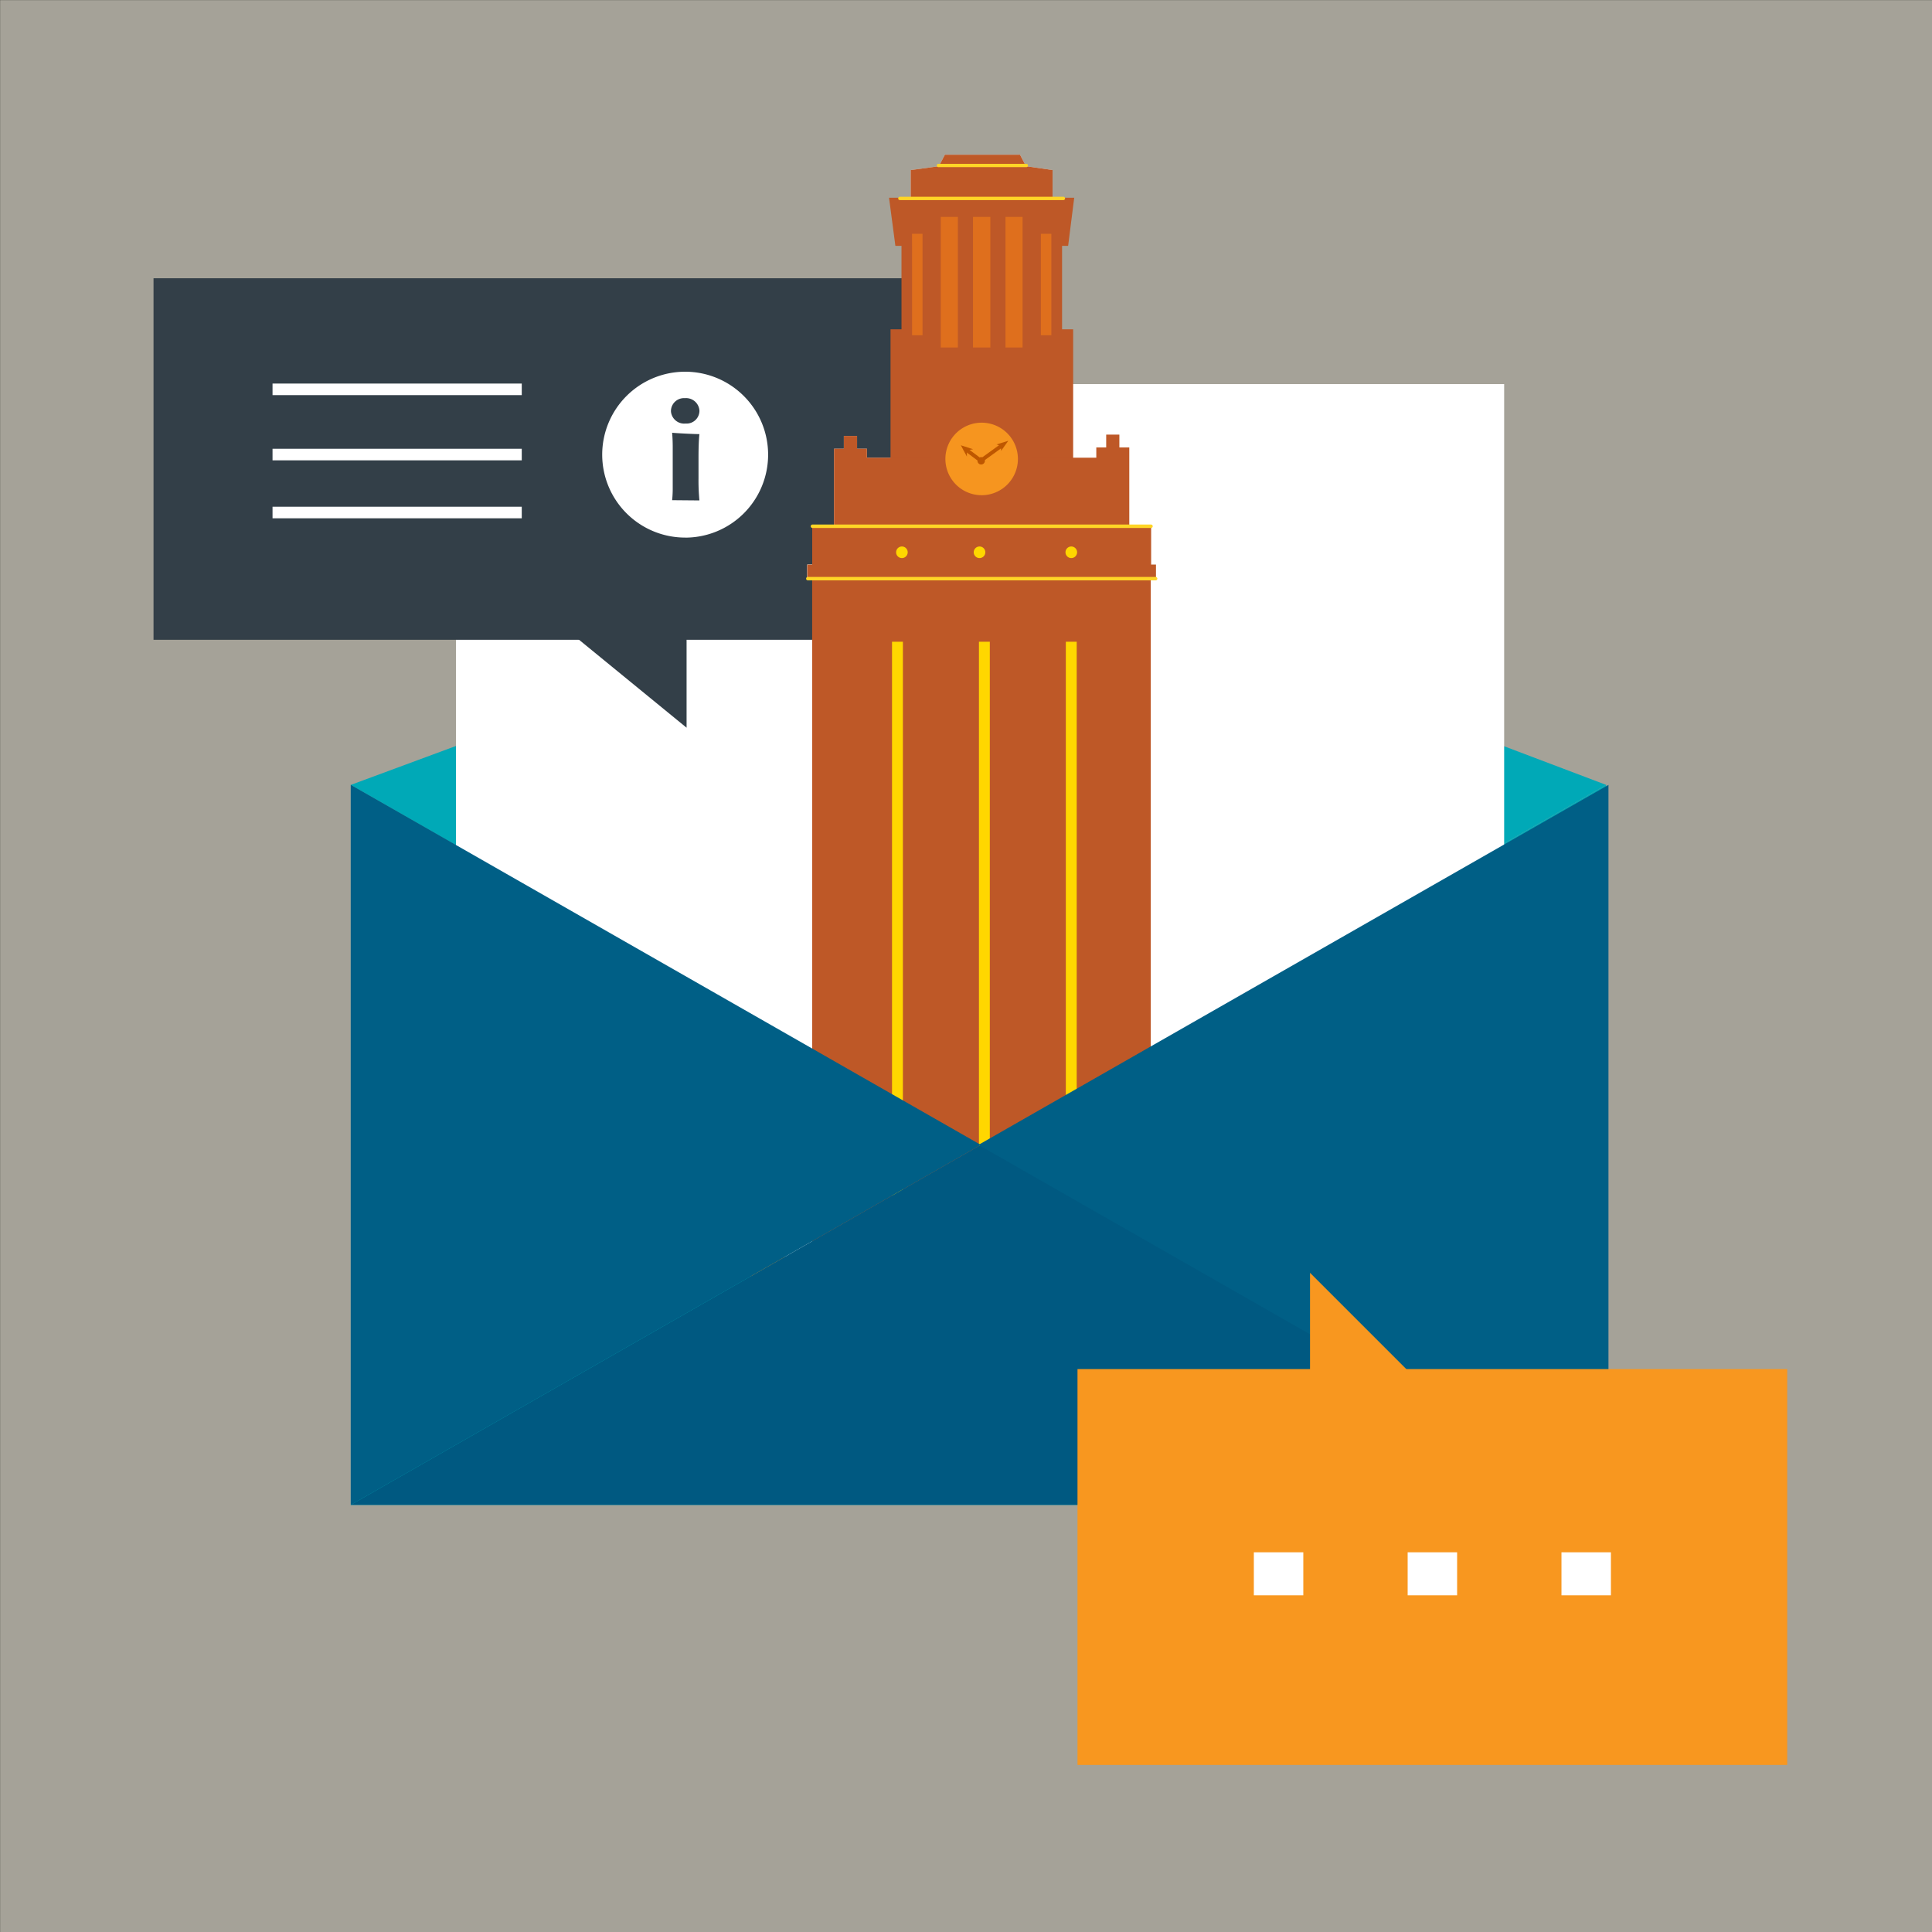
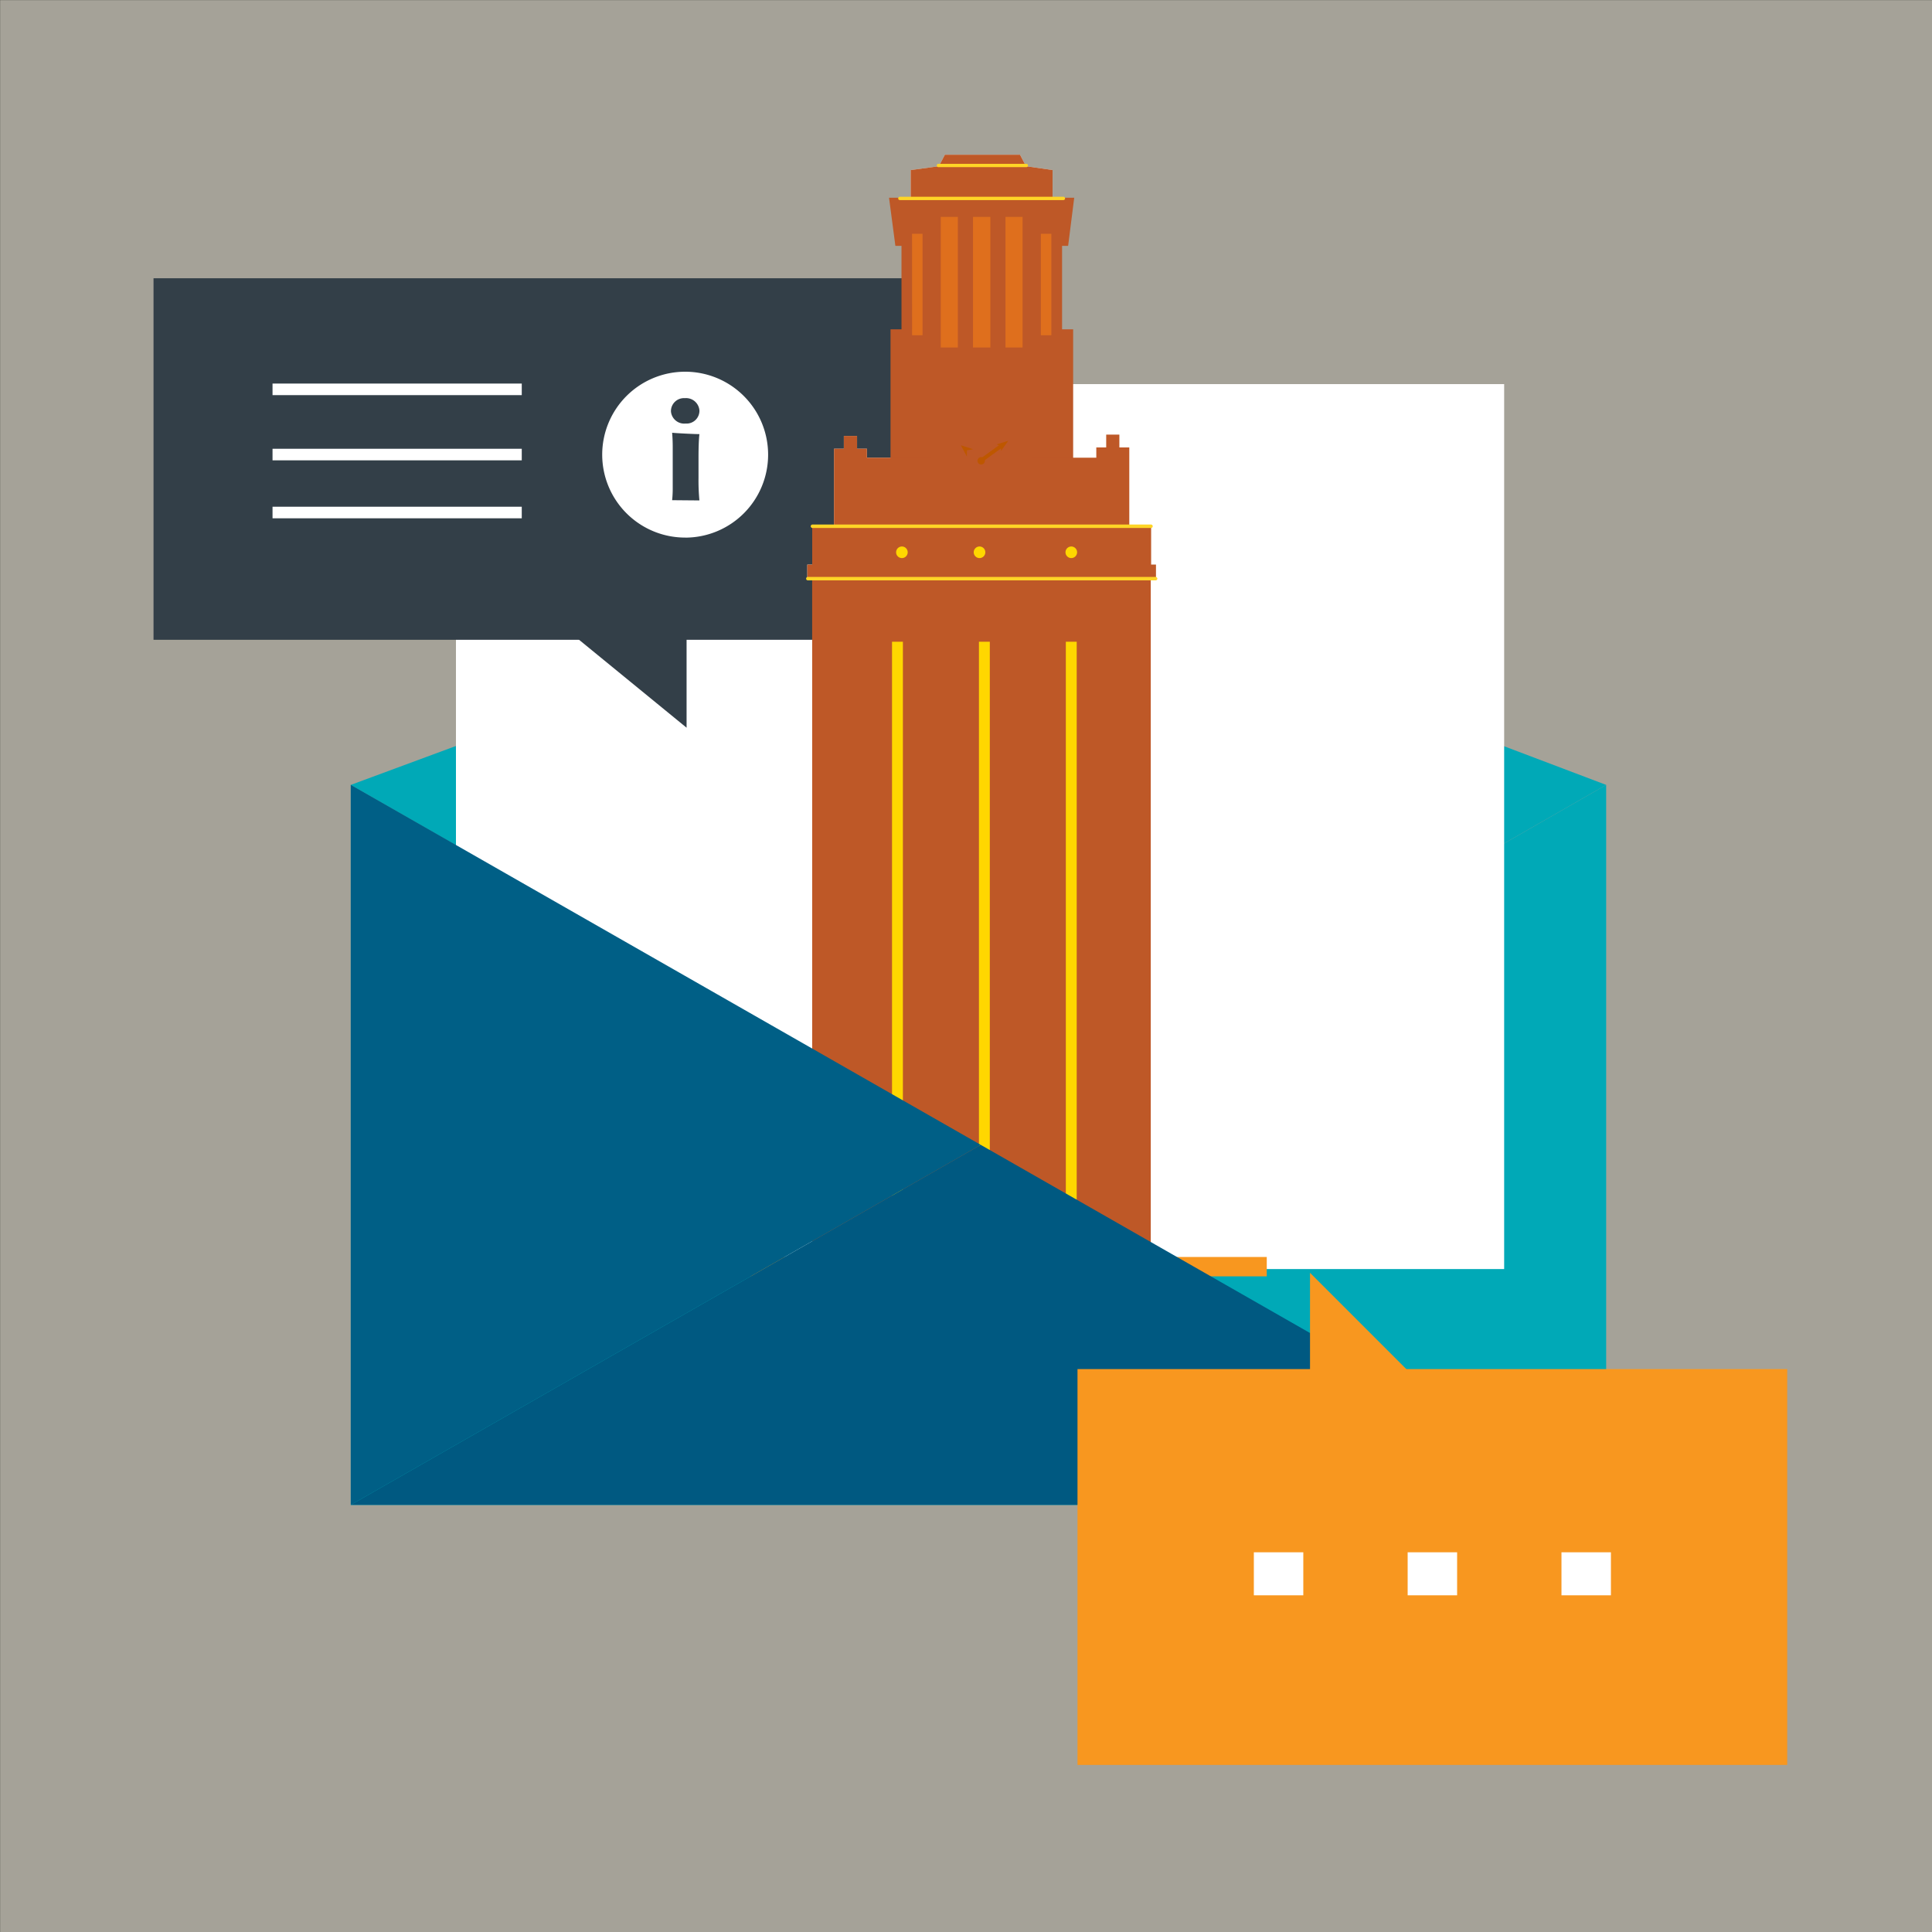
<svg xmlns="http://www.w3.org/2000/svg" id="Layer_1" data-name="Layer 1" width="800" height="800" viewBox="0 0 800 800">
  <rect x="0" y="0" width="800" height="800" fill="#333333" stroke="none" />
  <defs>
    <style>.cls-1,.cls-11,.cls-14,.cls-15,.cls-17,.cls-18,.cls-6{fill:none;}.cls-2{fill:#d6d2c4;opacity:0.7;}.cls-3{fill:#00a9b7;}.cls-4{fill:#fff;}.cls-19,.cls-5{fill:#333f48;}.cls-6{stroke:#fff;stroke-width:4.79px;}.cls-11,.cls-14,.cls-17,.cls-18,.cls-19,.cls-6{stroke-miterlimit:10;}.cls-7{fill:#df6f1d;}.cls-8{fill:#f4f1ec;}.cls-9{fill:#be5827;}.cls-10{clip-path:url(#clip-path);}.cls-11,.cls-18{stroke:#ffd526;stroke-linecap:round;}.cls-11{stroke-width:1.38px;}.cls-12{fill:gold;}.cls-13{fill:#f6951f;}.cls-14{stroke:#be5827;stroke-width:2.87px;}.cls-15{stroke:#be5700;stroke-width:1.55px;}.cls-16{fill:#be5700;}.cls-17{stroke:gold;stroke-width:4.5px;}.cls-18{stroke-width:1.44px;}.cls-19{stroke:#f8971f;stroke-width:8.02px;}.cls-20{fill:#005981;}.cls-21{fill:#005f86;}.cls-22{fill:#f8971f;}</style>
    <clipPath id="clip-path">
      <rect class="cls-1" x="334.28" y="64.06" width="144.38" height="462.93" />
    </clipPath>
  </defs>
  <title>MAC</title>
  <rect class="cls-2" x="0.05" y="0.05" width="800" height="800" />
  <rect class="cls-1" x="145.25" y="325.01" width="519.82" height="298.13" />
  <polygon class="cls-3" points="665.08 325.01 408.18 227.72 145.25 325.01 405.16 474.07 665.08 325.01" />
  <polygon class="cls-3" points="405.16 474.07 145.25 325.01 145.25 623.14 665.08 623.14 665.08 325.01 405.16 474.07" />
  <rect class="cls-4" x="188.8" y="159.05" width="434.04" height="366.44" />
  <rect class="cls-5" x="63.57" y="115.22" width="328.28" height="149.7" />
  <polygon class="cls-5" points="237.63 263.17 284.3 301.33 284.3 263.17 237.63 263.17" />
  <line class="cls-6" x1="112.85" y1="161.22" x2="216.05" y2="161.22" />
  <line class="cls-6" x1="112.85" y1="188.22" x2="216.05" y2="188.22" />
  <line class="cls-6" x1="112.85" y1="212.22" x2="216.05" y2="212.22" />
  <path class="cls-4" d="M277.83,170a5.4,5.4,0,0,1,5.66-5.14h.19a5.55,5.55,0,0,1,5.94,5.13c0,.1,0,.19,0,.28a5.32,5.32,0,0,1-5.51,5.12l-.28,0a5.52,5.52,0,0,1-6-5C277.84,170.25,277.83,170.12,277.83,170Zm.49,37.12a49.87,49.87,0,0,0,.24-5.46V185.19q0-3-.24-6c1.69.19,9.27.57,11.29.57-.28,2.35-.37,6.3-.37,9.55V198a88.6,88.6,0,0,0,.37,9.22Zm5.36,15.5a34.35,34.35,0,1,0-34.32-34.37v0a34.35,34.35,0,0,0,34.35,34.35h0Z" />
  <rect class="cls-4" x="366.41" y="256.74" width="80.24" height="264.01" />
  <rect class="cls-7" x="375.97" y="81.98" width="61.11" height="67.47" />
  <polygon class="cls-8" points="391.26 64.06 388.75 68.84 377.1 70.42 377.1 82.9 435.85 82.91 435.85 70.42 424.86 68.84 422.36 64.06 391.26 64.06" />
  <polygon class="cls-8" points="458.06 185.27 453.96 185.27 453.96 189.1 453.96 189.53 427.13 189.53 427.13 180.74 385.82 180.74 385.82 189.53 358.98 189.53 358.98 186.38 358.98 185.81 354.89 185.81 354.89 180.51 349.42 180.51 349.42 185.81 345.35 185.81 345.35 218.96 467.61 218.96 467.61 185.27 463.5 185.27 463.5 179.97 458.06 179.97 458.06 185.27" />
-   <polygon class="cls-8" points="336.32 217.95 336.32 233.78 334.28 233.78 334.28 239.43 478.66 239.43 478.66 233.78 476.65 233.78 476.65 217.95 336.32 217.95" />
  <path class="cls-9" d="M336.31,527h140.2V238.28H336.3Z" />
  <g class="cls-10">
-     <path class="cls-8" d="M406.46,183.5A13.48,13.48,0,1,0,420,197a13.47,13.47,0,0,0-13.5-13.48" />
-   </g>
+     </g>
  <path class="cls-9" d="M431.84,190h12.53V136.36h-4.59V101.81h2.51l2.52-19.93H368.13l2.63,19.93h2.53v34.55h-4.54V190h12.36M431,96.81h4.34v42H431Zm-14.65-7h7.08V143.9h-7.08Zm-13.45,0h7.19V143.9h-7.19Zm-13.35,0h7.08V143.9h-7.08Zm-11.89,7H382v42h-4.32Z" />
  <polygon class="cls-9" points="391.26 64.06 388.75 68.84 377.1 70.42 377.1 82.9 435.85 82.91 435.85 70.42 424.86 68.84 422.36 64.06 391.26 64.06" />
  <polygon class="cls-9" points="458.06 185.27 453.96 185.27 453.96 189.1 453.96 189.53 427.13 189.53 427.13 180.74 385.82 180.74 385.82 189.53 358.98 189.53 358.98 186.38 358.98 185.81 354.89 185.81 354.89 180.51 349.42 180.51 349.42 185.81 345.35 185.81 345.35 218.96 467.61 218.96 467.61 185.27 463.5 185.27 463.5 179.97 458.06 179.97 458.06 185.27" />
  <polygon class="cls-8" points="336.32 217.95 336.32 233.78 334.28 233.78 334.28 239.43 478.66 239.43 478.66 233.78 476.65 233.78 476.65 217.95 336.32 217.95" />
  <polygon class="cls-9" points="336.32 217.95 336.32 233.78 334.28 233.78 334.28 239.43 478.66 239.43 478.66 233.78 476.65 233.78 476.65 217.95 336.32 217.95" />
  <path class="cls-11" d="M440.34,82.16H372.6M425,68.52H388.58" />
  <g class="cls-10">
    <path class="cls-12" d="M375.86,228.69a2.4,2.4,0,1,0-2.39,2.4,2.4,2.4,0,0,0,2.39-2.4" />
    <path class="cls-12" d="M408,228.69a2.4,2.4,0,1,0-2.4,2.4,2.4,2.4,0,0,0,2.4-2.4" />
    <path class="cls-12" d="M446,228.69a2.4,2.4,0,1,0-2.4,2.4,2.41,2.41,0,0,0,2.4-2.4" />
  </g>
  <g class="cls-10">
-     <path class="cls-13" d="M406.46,173.33A16.71,16.71,0,1,0,423.19,190a16.7,16.7,0,0,0-16.73-16.71" />
    <path class="cls-14" d="M406.46,173.59A16.45,16.45,0,1,0,422.93,190,16.44,16.44,0,0,0,406.46,173.59Z" />
  </g>
-   <line class="cls-15" x1="406.77" y1="191.21" x2="399.38" y2="185.7" />
  <polygon class="cls-16" points="397.87 184.38 402.97 186.03 400.38 186.47 400.37 189.06 397.87 184.38" />
  <line class="cls-15" x1="415.19" y1="184.21" x2="405.21" y2="191.43" />
  <polygon class="cls-16" points="417.51 182.52 414.53 186.69 414.44 184.67 412.66 184.02 417.51 182.52" />
  <g class="cls-10">
    <path class="cls-16" d="M406.28,192.34a1.53,1.53,0,1,0-1.52-1.52,1.53,1.53,0,0,0,1.52,1.52" />
  </g>
  <line class="cls-17" x1="371.62" y1="265.73" x2="371.62" y2="496.63" />
  <line class="cls-17" x1="407.61" y1="265.73" x2="407.61" y2="496.63" />
  <line class="cls-17" x1="443.59" y1="265.73" x2="443.59" y2="496.63" />
  <line class="cls-18" x1="476.6" y1="217.91" x2="336.42" y2="217.91" />
  <line class="cls-18" x1="478.51" y1="239.6" x2="334.51" y2="239.6" />
  <line class="cls-19" x1="285.05" y1="524.5" x2="524.54" y2="524.5" />
  <polygon class="cls-20" points="145.25 623.14 666.99 623.14 406.12 474.07 145.25 623.14" />
  <polygon class="cls-21" points="145.25 325.01 145.25 623.14 406.12 474.07 145.25 325.01" />
-   <polygon class="cls-21" points="666.03 623.14 666.03 325.01 405.16 474.07 666.03 623.14" />
  <rect class="cls-22" x="446.17" y="566.91" width="293.88" height="163.91" />
  <polygon class="cls-22" points="584.23 568.82 542.45 527.04 542.45 568.82 584.23 568.82" />
  <path class="cls-4" d="M519.19,660.58V642.77h20.48v17.81Z" />
  <path class="cls-4" d="M582.88,660.58V642.77h20.48v17.81Z" />
  <path class="cls-4" d="M646.57,660.58V642.77h20.48v17.81Z" />
</svg>